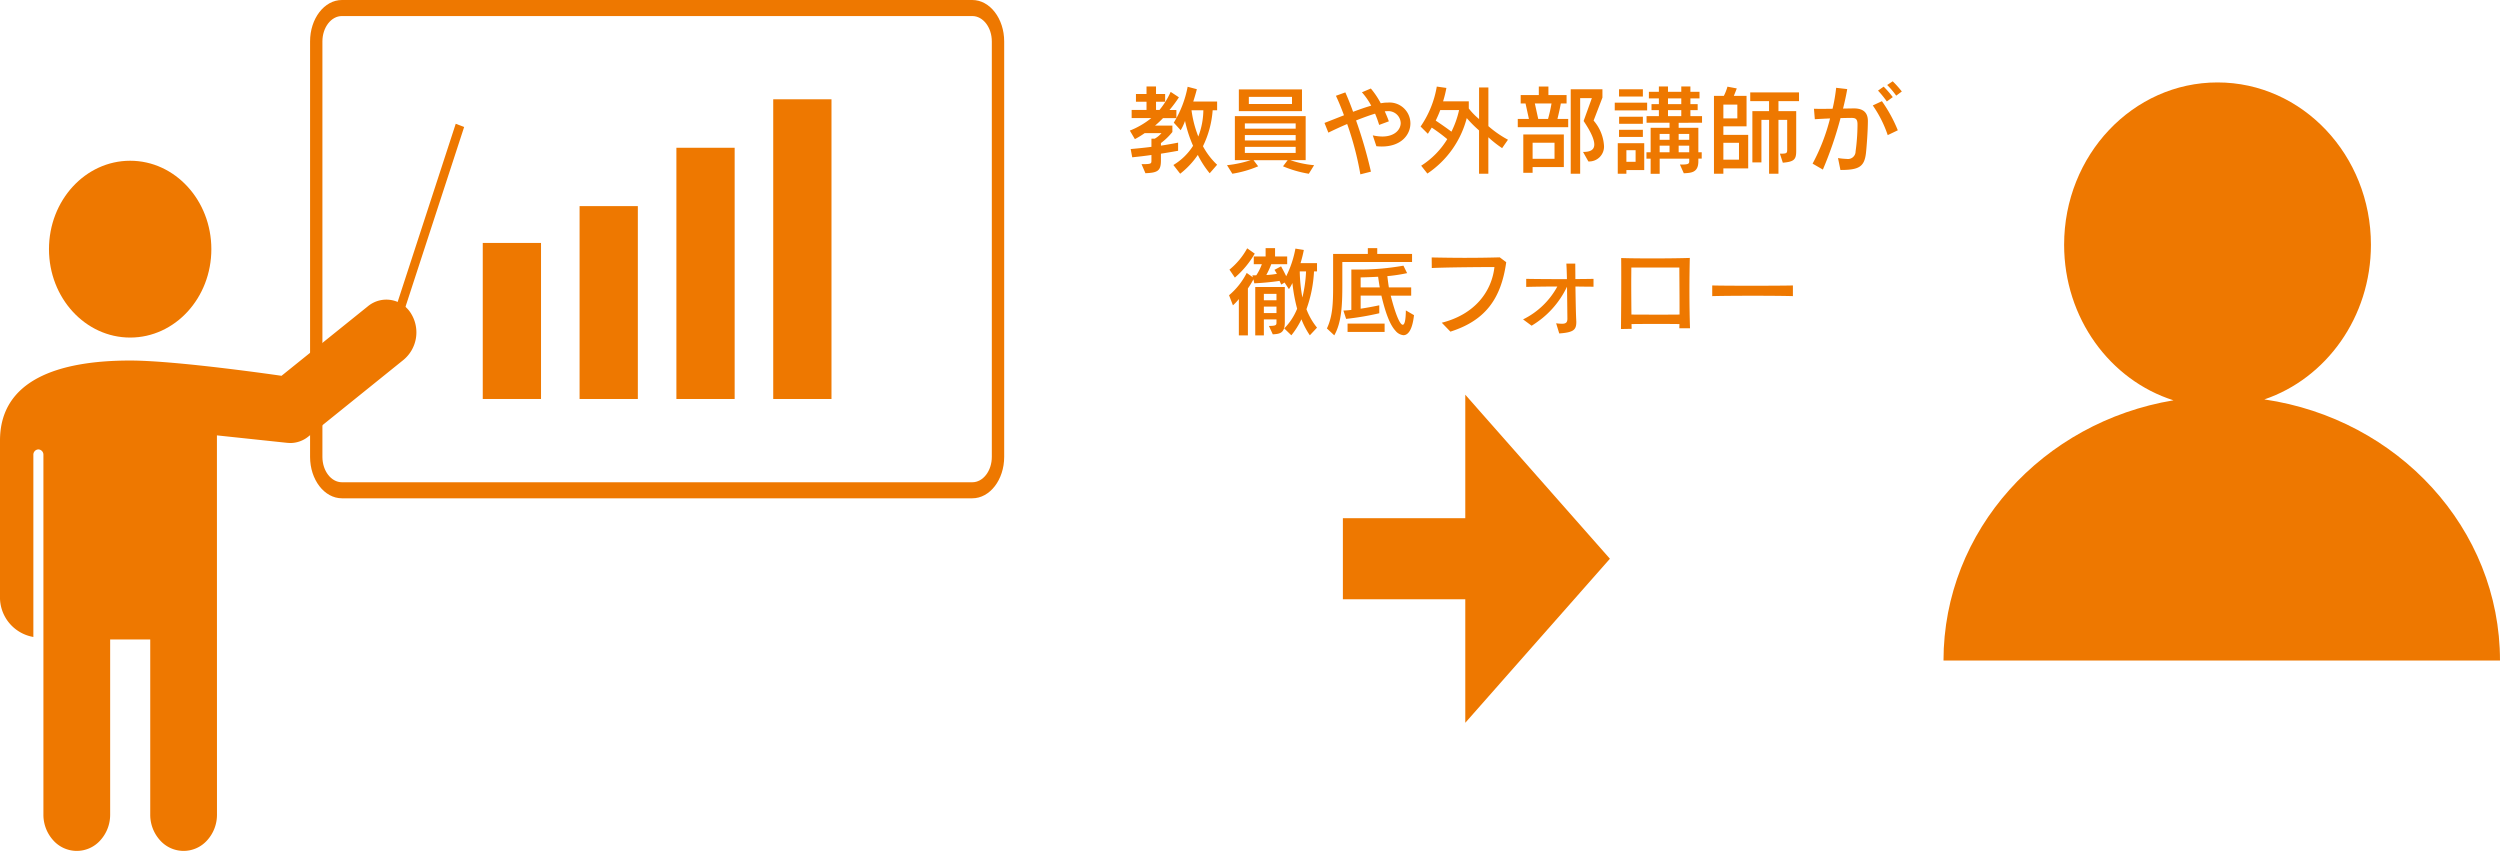
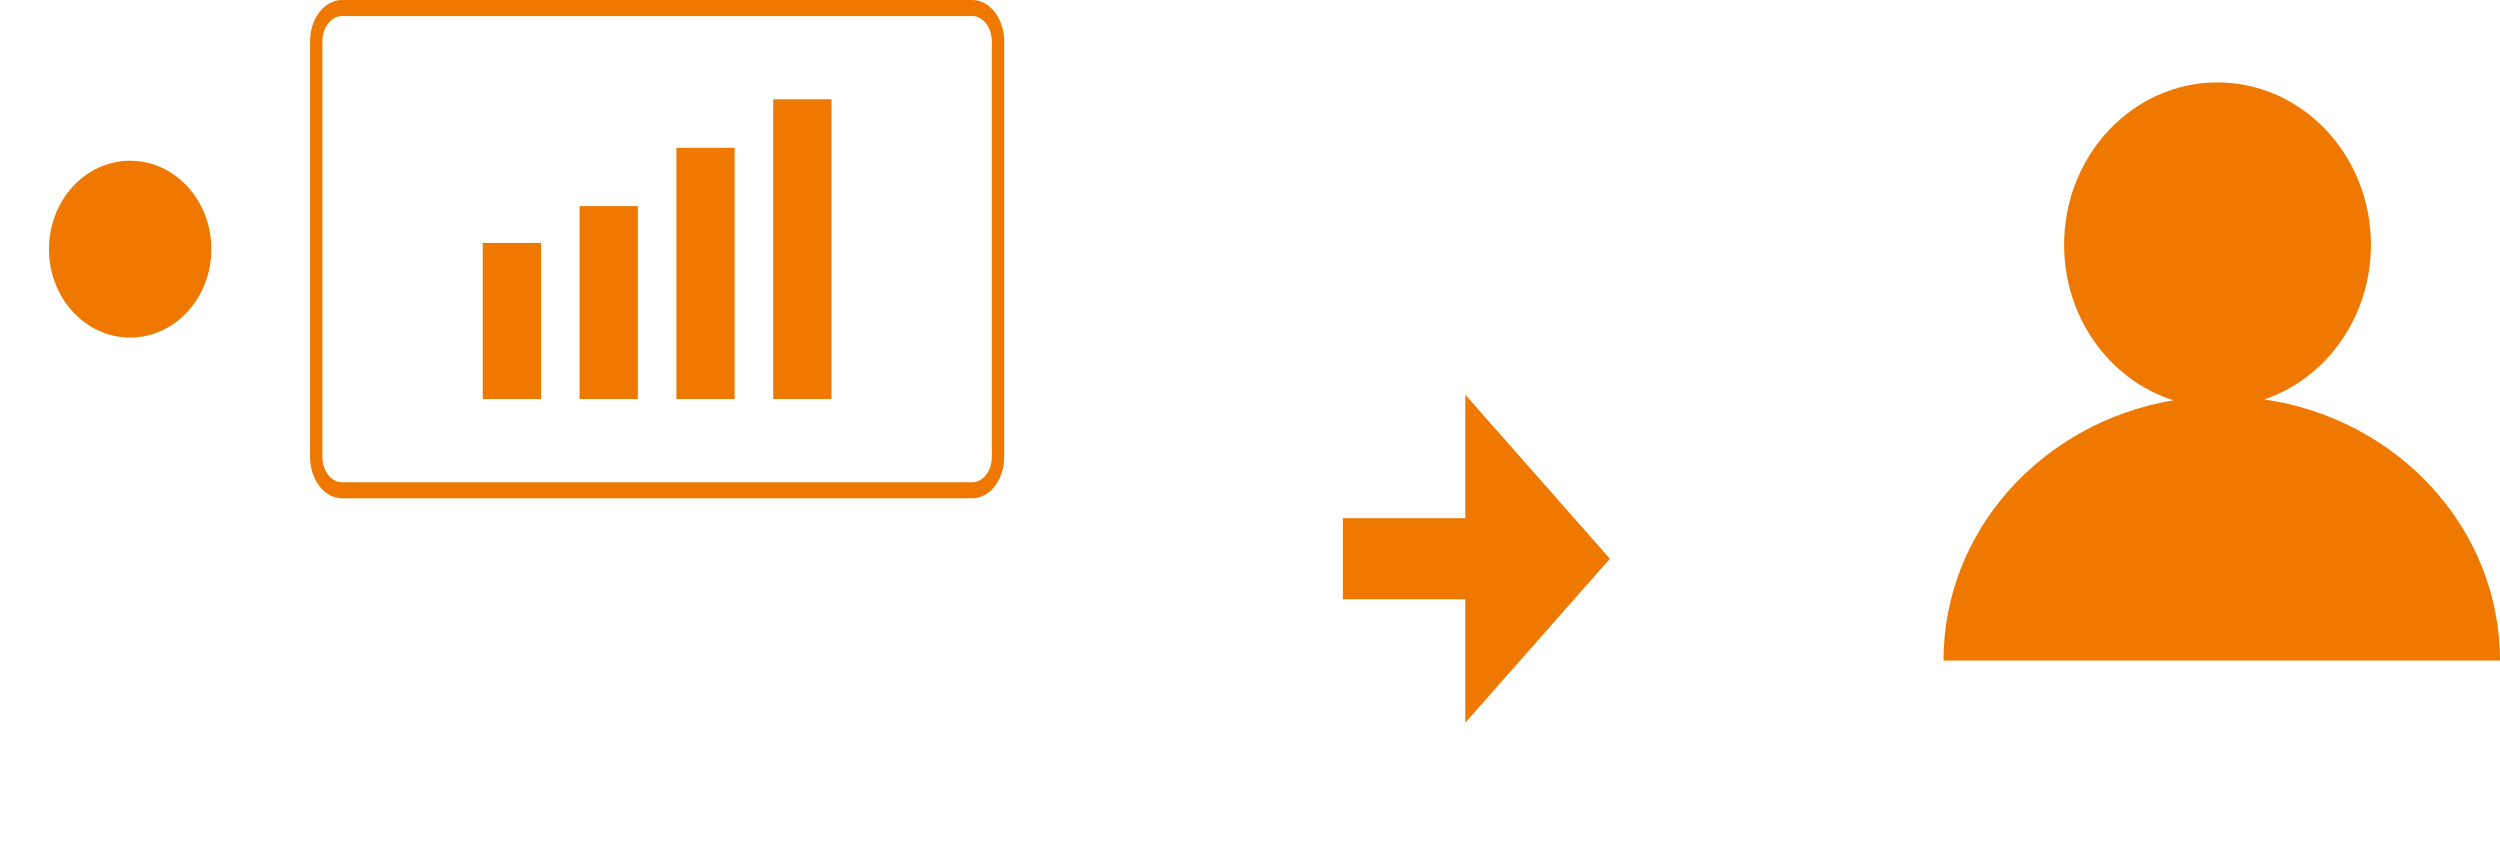
<svg xmlns="http://www.w3.org/2000/svg" width="386.668" height="131.603" viewBox="0 0 386.668 131.603">
  <defs>
    <clipPath id="clip-path">
      <rect id="長方形_10713" data-name="長方形 10713" width="86.071" height="89.416" fill="#ee7800" />
    </clipPath>
  </defs>
  <g id="グループ_8258" data-name="グループ 8258" transform="translate(-280 -6772.5)">
    <g id="グループ_7846" data-name="グループ 7846" transform="translate(280 6745.344)">
      <rect id="長方形_10953" data-name="長方形 10953" width="9.011" height="24.135" transform="translate(74.667 64.731)" fill="#ee7800" />
      <rect id="長方形_10954" data-name="長方形 10954" width="9.011" height="29.832" transform="translate(89.642 59.035)" fill="#ee7800" />
      <rect id="長方形_10955" data-name="長方形 10955" width="9.011" height="38.857" transform="translate(104.616 50.01)" fill="#ee7800" />
      <rect id="長方形_10956" data-name="長方形 10956" width="9.011" height="46.354" transform="translate(119.593 42.513)" fill="#ee7800" />
      <g id="グループ_7845" data-name="グループ 7845" transform="translate(0 0)">
        <g id="グループ_7848" data-name="グループ 7848">
          <path id="パス_5113" data-name="パス 5113" d="M122.478,77.071h-97.5c-2.719,0-4.93-2.873-4.93-6.407V6.407C20.044,2.873,22.255,0,24.974,0h97.5c2.716,0,4.93,2.873,4.93,6.407V70.664c0,3.534-2.214,6.407-4.93,6.407M24.974,2.482c-1.664,0-3.018,1.76-3.018,3.925V70.664c0,2.165,1.353,3.925,3.018,3.925h97.5c1.664,0,3.018-1.76,3.018-3.925V6.407c0-2.165-1.353-3.925-3.018-3.925Z" transform="translate(27.91 27.156)" fill="#ee7800" />
-           <path id="パス_5114" data-name="パス 5114" d="M23.419,47.535l-1.294-.5,9.829-30.147,1.3.5Z" transform="translate(38.533 29.411)" fill="#ee7800" />
-           <path id="パス_5115" data-name="パス 5115" d="M63.689,29.159a4.472,4.472,0,0,0-6.747-1.352l-13.4,10.786s-16.11-2.361-23.414-2.361C8.888,36.233,0,39.317,0,48.617V72.648a6.221,6.221,0,0,0,5.16,6.339V50.824a.814.814,0,0,1,.776-.847.814.814,0,0,1,.779.847v55.631a5.868,5.868,0,0,0,1.511,3.973,4.87,4.87,0,0,0,7.3,0,5.868,5.868,0,0,0,1.511-3.973V79.376h6.2v27.079a5.868,5.868,0,0,0,1.511,3.973,4.87,4.87,0,0,0,7.3,0,5.868,5.868,0,0,0,1.511-3.973l-.008-58.647,10.89,1.157.455.025a4.45,4.45,0,0,0,2.794-1L62.4,36.137a5.534,5.534,0,0,0,1.291-6.978" transform="translate(0 46.687)" fill="#ee7800" />
          <path id="パス_5116" data-name="パス 5116" d="M15.32,46.321c6.934,0,12.557-6.122,12.557-13.673S22.254,18.973,15.32,18.973,2.763,25.1,2.763,32.648,8.386,46.321,15.32,46.321" transform="translate(4.812 33.045)" fill="#ee7800" />
        </g>
      </g>
    </g>
    <path id="パス_5122" data-name="パス 5122" d="M19.1,0V18.931H0L12.686,30.115,25.371,41.3,38.057,30.115,50.742,18.931h-19.1V0Z" transform="translate(487.7 6884.291) rotate(-90)" fill="#ee7800" />
    <g id="グループ_7847" data-name="グループ 7847" transform="translate(580.596 6785.25)">
      <g id="グループ_7810" data-name="グループ 7810" transform="translate(0 0)" clip-path="url(#clip-path)">
        <path id="パス_5075" data-name="パス 5075" d="M49.622,49.025C59.184,45.789,66.109,36.3,66.109,25.108,66.109,11.241,55.485,0,42.383,0S18.655,11.241,18.655,25.108c0,11.362,7.131,20.957,16.915,24.056C15.361,52.525,0,69.264,0,89.416H86.071c0-20.442-15.809-37.38-36.449-40.391" transform="translate(0 0)" fill="#ee7800" />
      </g>
    </g>
-     <path id="パス_13289" data-name="パス 13289" d="M-51.66-10.7l-1.275-.84a12.257,12.257,0,0,1-1.725,2.79h-.54v-1.26h1.41v-1.2H-55.2v-1.17h-1.47v1.17h-1.635v1.2h1.635v1.26h-2.3v1.26h3.045A12.745,12.745,0,0,1-59.25-5.55l.78,1.32a13.7,13.7,0,0,0,1.515-.93h2.6A3.875,3.875,0,0,1-55.4-4.3h-.51v1.26c-.96.135-2.115.24-3.21.345l.24,1.275c1.005-.105,2.085-.225,2.97-.36V-.9c0,.48-.06.54-1.53.54l.6,1.4c1.845-.075,2.4-.33,2.4-1.965V-1.98c1.35-.21,2.655-.45,2.655-.45V-3.69s-1.245.255-2.655.465v-.4a9.6,9.6,0,0,0,1.77-1.71v-.99H-55.35a14.775,14.775,0,0,0,1.23-1.155h2.07v-1.26h-1.065A18.837,18.837,0,0,0-51.66-10.7ZM-45.75-.27a10.971,10.971,0,0,1-2.19-2.865A15.084,15.084,0,0,0-46.44-8.7h.69v-1.35h-3.69c.36-1.1.555-1.905.555-1.905l-1.425-.375a16.265,16.265,0,0,1-2.145,5.55l1.065,1.17a7.186,7.186,0,0,0,.675-1.44A19.543,19.543,0,0,0-49.47-3.2a9.175,9.175,0,0,1-3.045,2.97l1.05,1.35a12.7,12.7,0,0,0,2.73-2.91A14.62,14.62,0,0,0-46.9,1.05ZM-47.88-8.7a11.709,11.709,0,0,1-.78,4.065A17,17,0,0,1-49.71-8.7Zm15.255.135v-3.36H-42.39v3.36ZM-30.75-.2a15.349,15.349,0,0,1-3.675-.78h2.37v-6.81h-10.95v6.81h2.445a17.49,17.49,0,0,1-3.66.78l.825,1.32A17.026,17.026,0,0,0-39.4-.03l-.72-.945h5.28l-.72.945a17.584,17.584,0,0,0,3.99,1.155ZM-34.17-9.66h-6.675v-1.11h6.675Zm.57,3.81h-7.86v-.81h7.86Zm0,1.83h-7.86v-.84h7.86Zm0,1.92h-7.86v-.93h7.86Zm17.745-4.575a3.233,3.233,0,0,0-3.495-3.21,5.158,5.158,0,0,0-.81.06c-.09.015-.18.03-.285.045a12.8,12.8,0,0,0-1.53-2.28l-1.38.585a10.5,10.5,0,0,1,1.44,2.07c-.915.255-1.86.6-2.805.945-.42-1.17-.84-2.2-1.2-3l-1.455.525c.42.885.84,1.92,1.245,3.015-1.11.435-2.16.855-3.015,1.185l.6,1.5c.915-.45,1.92-.915,2.91-1.335a47.808,47.808,0,0,1,2.04,7.785L-21.96.8a70.843,70.843,0,0,0-2.3-7.92c1.095-.435,2.13-.81,2.94-1.05a16.47,16.47,0,0,1,.63,1.74l1.5-.555c-.18-.525-.405-1.035-.63-1.545A2.215,2.215,0,0,1-19.5-8.55a1.918,1.918,0,0,1,2.145,1.815c0,1.02-.915,2.1-2.85,2.1a6.87,6.87,0,0,1-1.47-.18l.555,1.68a8.318,8.318,0,0,0,.84.045C-17.265-3.09-15.855-4.92-15.855-6.675ZM-.765-4.14a16.107,16.107,0,0,1-3.03-2.1v-5.985h-1.44v4.89A10.192,10.192,0,0,1-6.825-8.97v-1.11H-10.8a17.414,17.414,0,0,0,.51-2.07l-1.485-.21A15.439,15.439,0,0,1-14.28-6.18l1.125,1.125.6-.96a27,27,0,0,1,2.4,1.785A12.667,12.667,0,0,1-14.19-.12l.96,1.215a14.773,14.773,0,0,0,6.09-8.58,18.92,18.92,0,0,0,1.9,1.905v6.7h1.44v-5.64a17,17,0,0,0,2.13,1.68Zm-7.56-4.59A14.443,14.443,0,0,1-9.51-5.385c-1.11-.84-2.43-1.71-2.43-1.71s.495-1.02.7-1.635ZM8.55-6.075V-7.35H6.885c.225-.9.435-1.875.525-2.4H8.3v-1.3H5.49v-1.32H4.005v1.32H1.2v1.3h.75l.525,2.4H.75v1.275Zm5.535,2.82A6.545,6.545,0,0,0,12.48-7.1l1.365-3.555v-1.29H8.94V1.125H10.4v-11.7H12.21l-1.275,3.54c1.2,1.785,1.65,2.91,1.65,3.63,0,.96-.81,1.155-1.74,1.155L11.67-.78A2.3,2.3,0,0,0,14.085-3.255ZM7.875.09V-4.95H1.605V.975h1.44V.09ZM5.97-9.75a22.994,22.994,0,0,1-.54,2.4H3.915L3.39-9.75Zm.465,8.565H3.045v-2.49h3.39ZM20.1-10.815V-11.94H16.41v1.125Zm.66,2.145v-1.2H15.75v1.2ZM20.1-6.6V-7.7H16.425V-6.6Zm9.15-.165v-1.02h-1.8v-.93h1.125v-.93H27.45v-.885h1.41v-1.02H27.45v-.825H26.04v.825H23.985v-.825h-1.41v.825H21.03v1.02h1.545v.885h-1.14v.93h1.14v.93H20.67v1.02h3.555v.78H21.3V-2.2h-.645v.99H21.3v2.34h1.4v-2.34H27.27V-.8c0,.345-.1.5-1.14.5h-.3l.6,1.35C27.54.99,28.68.975,28.68-.8v-.42H29.2V-2.2H28.68v-3.78H25.635v-.78ZM20.1-4.575V-5.67H16.41v1.095Zm.21,5.13V-3.6H16.215V1.125H17.55V.555Zm5.73-10.2H23.985v-.885H26.04Zm0,1.86H23.985v-.93H26.04Zm1.23,3.66H25.635V-5.04H27.27Zm-3.045,0h-1.53V-5.04h1.53ZM27.27-2.2H25.635v-1.02H27.27Zm-3.045,0h-1.53v-1.02h1.53ZM18.975-.72H17.55v-1.8h1.425ZM36.39.3V-4.89H32.55V-6.21h3.585v-4.71H34.17c.135-.345.33-.795.45-1.155l-1.44-.27a7.621,7.621,0,0,1-.555,1.425h-1.53V1.125H32.55V.3Zm7.86-10.41v-1.35H36.705v1.35h2.91v1.545h-2.58V-.63h1.4V-7.215h1.185v8.34H41.07v-8.34h1.35V-2.61c0,.585-.1.63-1.125.63l.45,1.395c1.695-.15,2.07-.45,2.07-1.8v-6.18H41.07V-10.11ZM34.71-7.44H32.55V-9.57h2.16Zm.255,6.39H32.55V-3.66h2.415ZM60.15-11.6a15.363,15.363,0,0,0-1.41-1.575l-.855.57a12.539,12.539,0,0,1,1.395,1.65Zm-1.4.87a14.551,14.551,0,0,0-1.41-1.62l-.87.615a15.918,15.918,0,0,1,1.365,1.68Zm.78,5.13a22.13,22.13,0,0,0-2.46-4.5l-1.41.66a18.065,18.065,0,0,1,2.31,4.59ZM54.9-7.035c0-1.5-.945-1.95-2.205-1.95h-.06c-.39.015-.945.015-1.575.03.27-1.08.495-2.115.645-3.015l-1.71-.2a27.2,27.2,0,0,1-.555,3.24c-.63.015-1.245.015-1.815.015-.4,0-.765,0-1.065-.015l.135,1.62c.705-.045,1.545-.09,2.355-.12a30.389,30.389,0,0,1-2.7,6.99L47.94.48a57.686,57.686,0,0,0,2.73-7.965c.735-.015,1.335-.03,1.635-.03.675,0,.96.135.99.915v.285A30.936,30.936,0,0,1,53-2.34,1.181,1.181,0,0,1,51.63-1.17a10.212,10.212,0,0,1-1.35-.135L50.655.54c2.85,0,3.69-.48,3.945-2.58C54.705-2.955,54.9-5.505,54.9-7.035ZM-39.93,13.48l-1.17-.825a11.074,11.074,0,0,1-2.745,3.3l.84,1.23A14.35,14.35,0,0,0-39.93,13.48Zm9.63,11.445a10.247,10.247,0,0,1-1.635-2.85,20.032,20.032,0,0,0,1.17-5.85h.465V14.95h-2.55a19.21,19.21,0,0,0,.51-2.04l-1.3-.21a16.115,16.115,0,0,1-1.425,4.275c-.42-.87-.795-1.53-.795-1.53l-1.02.54s.195.3.375.615a10.478,10.478,0,0,1-1.635.18,13.275,13.275,0,0,0,.765-1.665h2.46v-1.2h-1.875v-1.29H-38.25v1.29h-1.83v1.2h1.245a7.843,7.843,0,0,1-.855,1.71c-.21.015-.375.015-.615.015l.09.3-.96-.675a11,11,0,0,1-2.73,3.45l.6,1.56a6.889,6.889,0,0,0,.915-.975v5.625h1.4v-7.26a13.468,13.468,0,0,0,.855-1.41l.135.615a38.522,38.522,0,0,0,3.9-.375c.09.18.165.345.27.57l.51-.315.675,1.02a7.08,7.08,0,0,0,.54-.945A25.756,25.756,0,0,0-33.375,22a9.167,9.167,0,0,1-1.995,3.045l1.1,1.065a12.327,12.327,0,0,0,1.56-2.475,12.285,12.285,0,0,0,1.3,2.475Zm-4.98-.81V18.64h-4.575v7.485h1.335V23.65h1.95v.51c0,.375-.1.5-1.17.5l.6,1.3C-36.12,25.9-35.28,25.825-35.28,24.115Zm3.285-7.89a20.467,20.467,0,0,1-.57,4.035,24.2,24.2,0,0,1-.405-4.035Zm-4.575,4.47h-1.95V19.7h1.95Zm0,1.98h-1.95v-1h1.95Zm20.97-7.9V13.525h-5.385v-.9H-22.44v.9h-5.37V18.55c0,2.61-.075,4.635-.96,6.5l1.14,1.065c1.155-2,1.245-4.845,1.245-7.83V14.77Zm.3,8.22-1.26-.735c-.015,1.53-.195,2.22-.48,2.22-.45,0-1.14-1.68-1.86-4.5h3.165V18.7h-3.45c-.09-.525-.165-1.155-.24-1.74a25.272,25.272,0,0,0,3.06-.465l-.57-1.155a39.322,39.322,0,0,1-7.44.6h-.615v6.24a11.377,11.377,0,0,1-1.23.1l.42,1.29a42.61,42.61,0,0,0,5.13-.87v-1.23c-1.005.21-2.04.4-2.88.525V19.975h3.21c.69,2.925,1.38,4.575,2.175,5.43a1.828,1.828,0,0,0,1.23.69C-16.185,26.095-15.54,25.21-15.3,22.99Zm-4.545,2.595V24.3h-5.73v1.29Zm-.75-6.885H-23.55V17.155s1.125-.015,2.7-.1C-20.775,17.6-20.685,18.2-20.595,18.7Zm19.56-3.9-1-.75c-1.56.045-3.465.075-5.4.075-1.755,0-3.555-.03-5.13-.06l.015,1.635c2.235-.105,7.365-.15,9.69-.15-.42,3.75-2.985,7.305-8.145,8.61l1.335,1.38C-4.395,23.86-1.845,20.62-1.035,14.8Zm13.5,3.795V17.38c-.72.015-1.71.03-2.805.03,0-.9-.015-1.725-.015-2.385H8.265c.045.7.075,1.53.09,2.4-2.28,0-4.755-.015-6.3-.045v1.245c1.2-.03,3-.06,4.815-.06a12.089,12.089,0,0,1-5.3,5.085l1.32.975a14.015,14.015,0,0,0,5.475-6.03c.03,1.815.045,3.63.06,4.89v.06c0,.585-.24.78-.84.78a7.72,7.72,0,0,1-.9-.075l.48,1.575c2.25-.165,2.64-.57,2.64-1.8,0-.1-.015-.21-.015-.33-.06-1.2-.09-3.225-.12-5.13C10.755,18.58,11.745,18.595,12.465,18.595Zm14.925,6.42c-.06-1.8-.09-3.9-.09-5.85s.03-3.78.06-5.025c-1.32.045-3.54.075-5.73.075-1.845,0-3.66-.015-4.89-.06.015.765.015,1.875.015,3.15,0,2.4-.015,5.385-.045,7.83l1.65-.03c0-.27-.015-.51-.015-.735,2.175-.03,5.67-.03,7.41,0,0,.225-.015.45-.015.645ZM25.77,22.9c-.765.015-1.845.015-2.985.015-1.575,0-3.255,0-4.455-.015-.015-1.755-.03-3.405-.03-4.8,0-.975.015-1.83.015-2.475H25.74c0,1.365.03,3.6.03,6.045Zm17.535-2.85V18.4c-1.05.03-3.885.045-6.66.045-2.415,0-4.755-.015-5.82-.045v1.65C33.57,19.975,40.665,19.975,43.305,20.05Z" transform="translate(513.999 6798.25)" fill="#ee7800" />
  </g>
</svg>